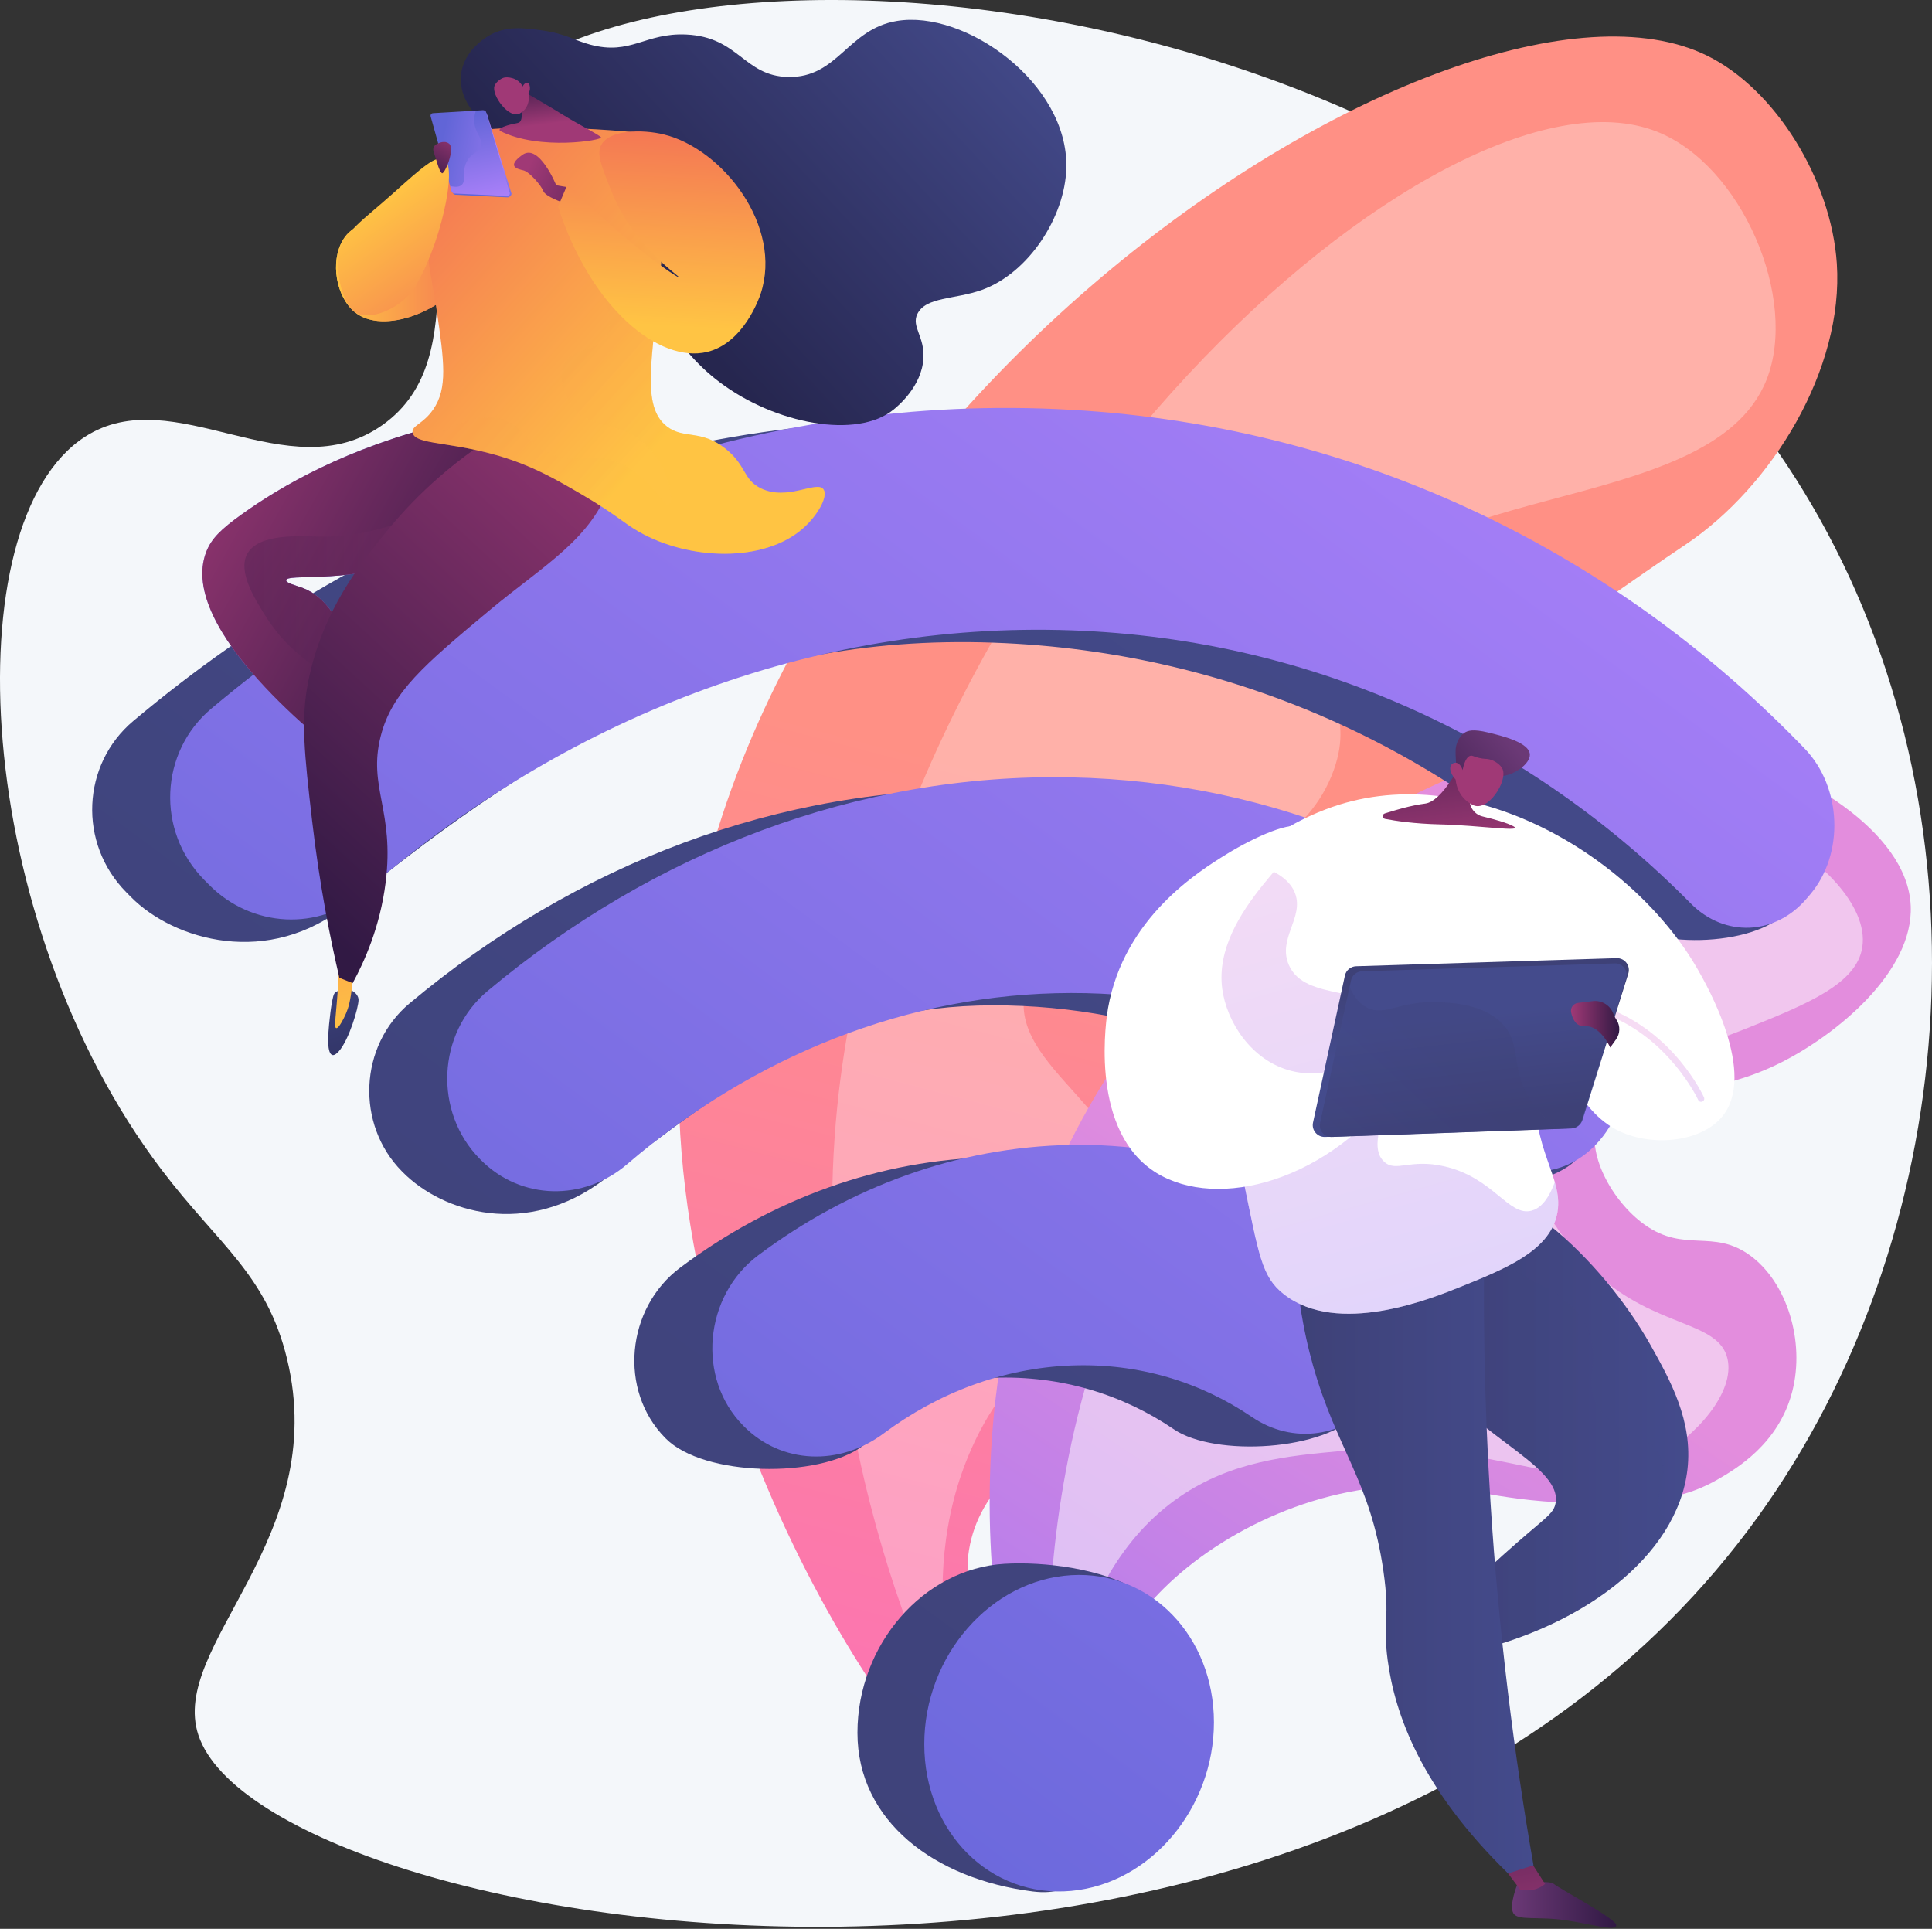
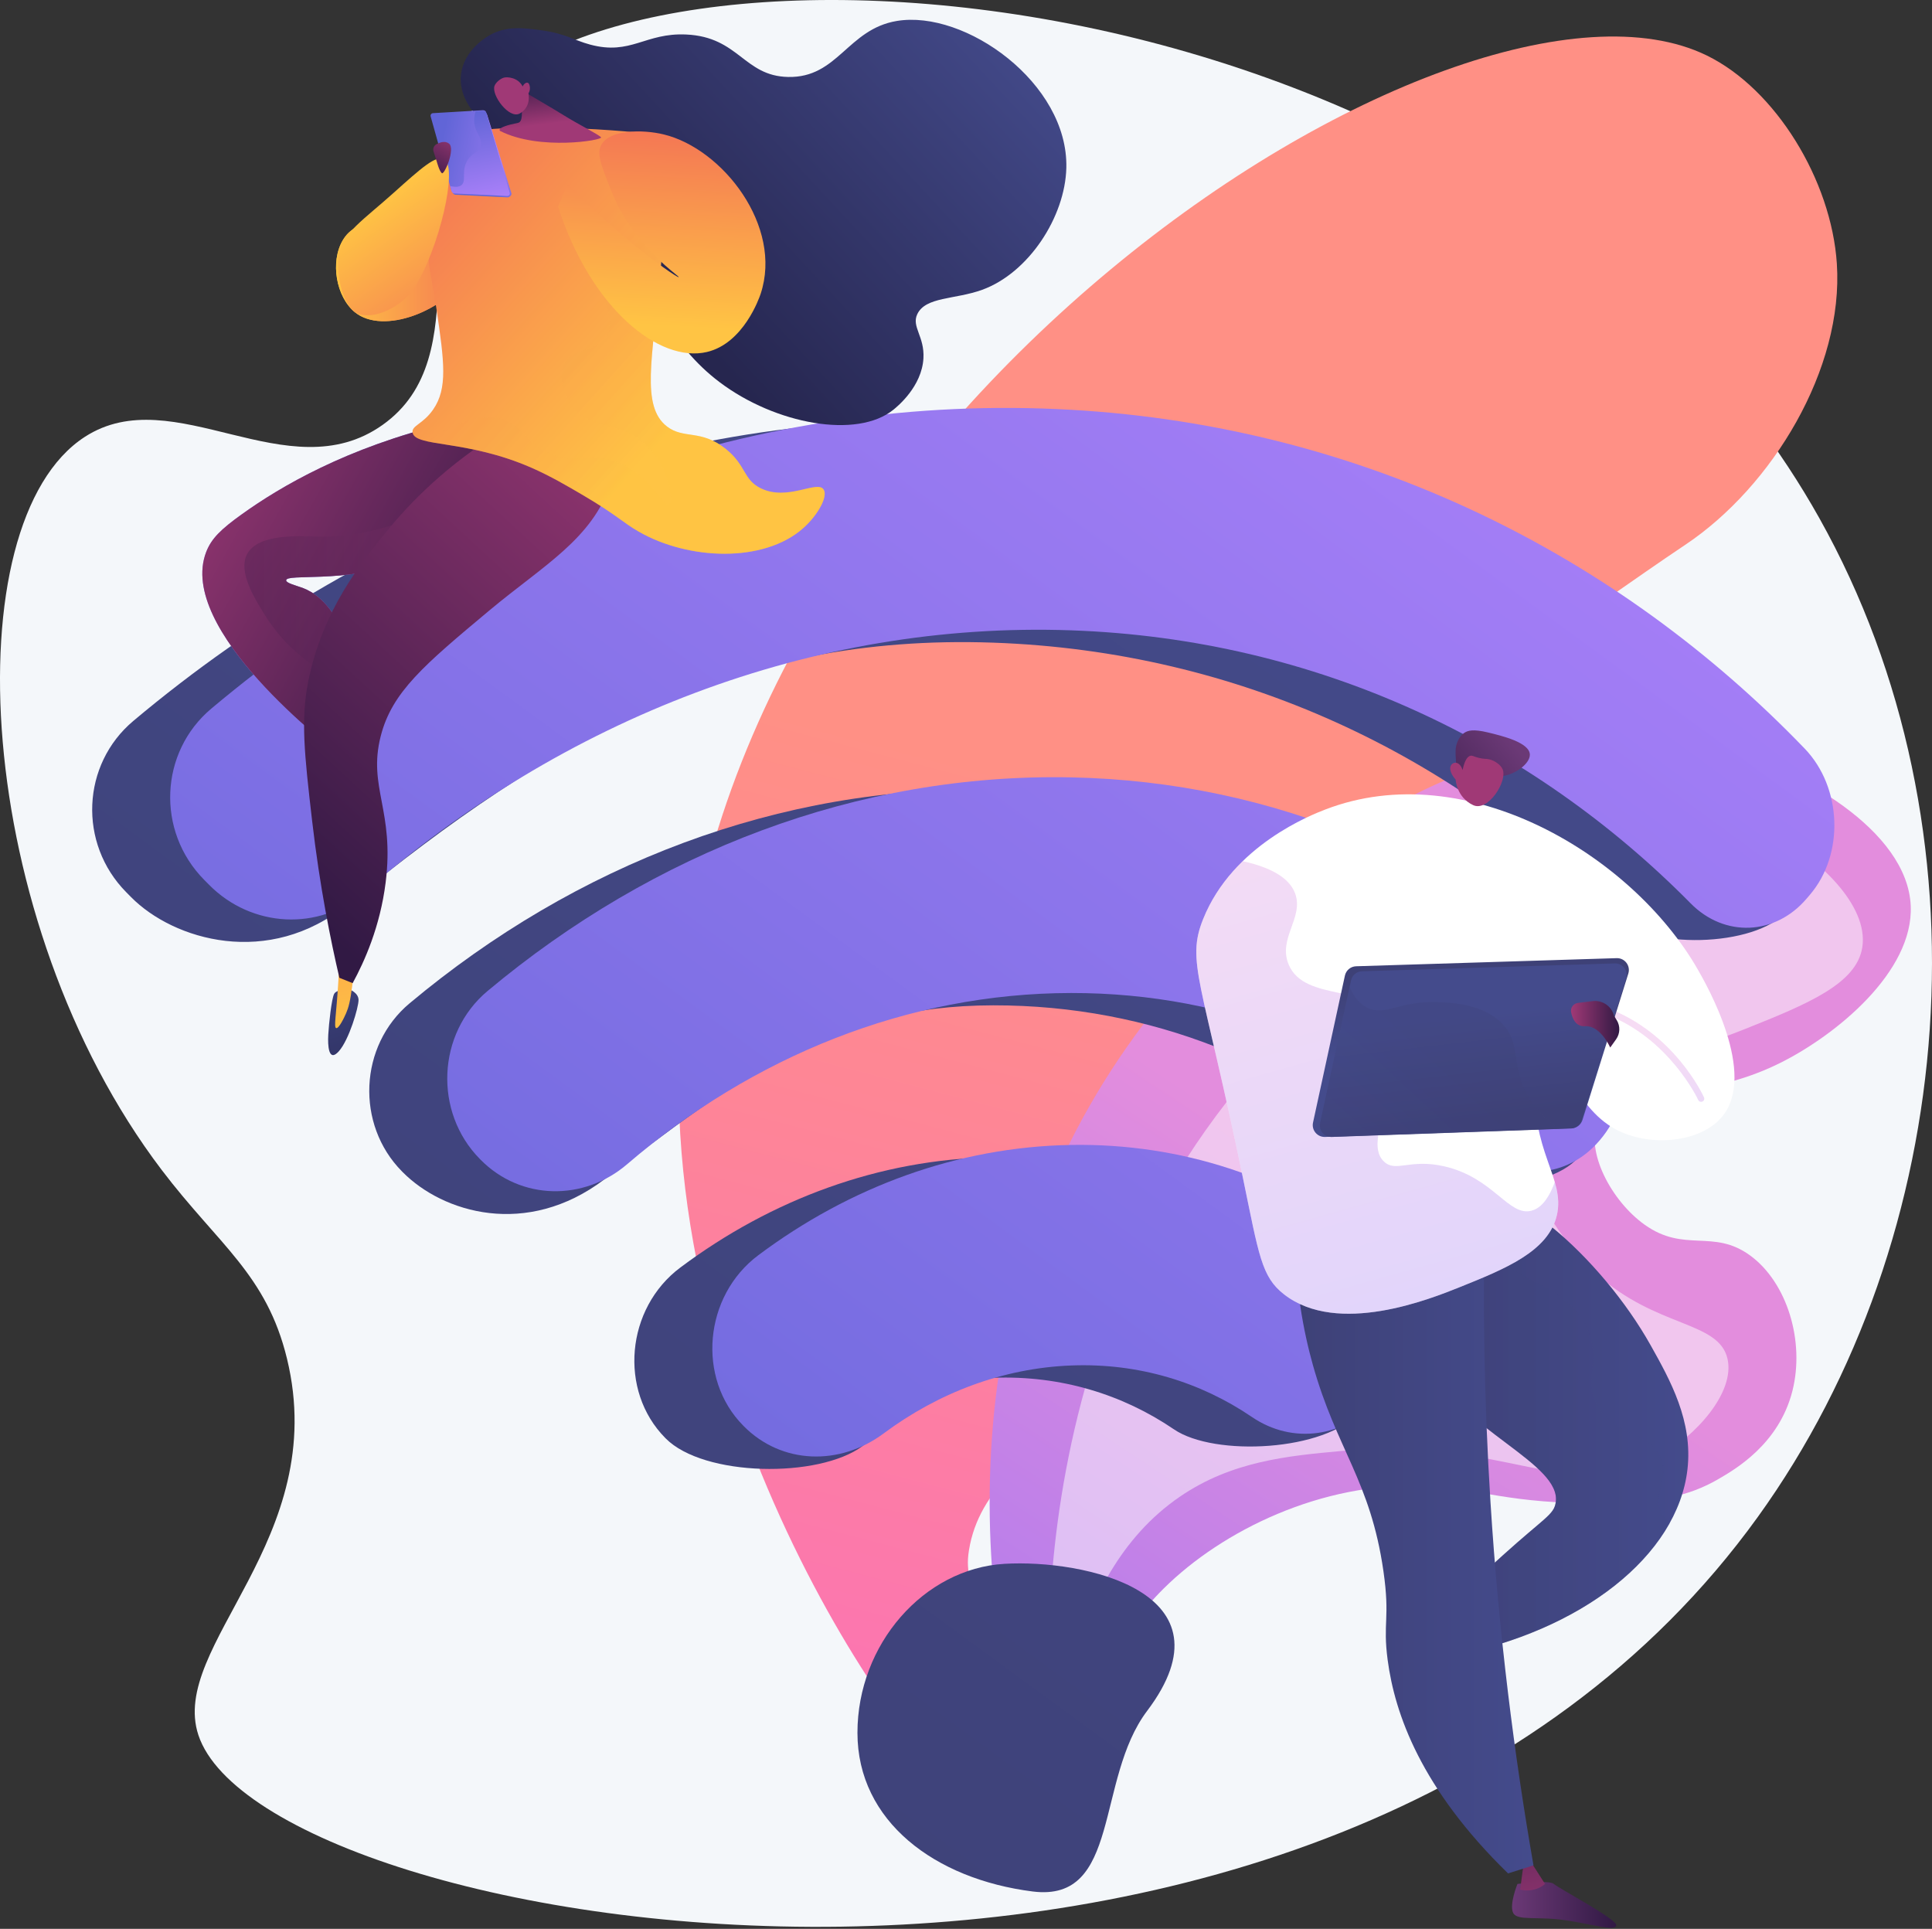
<svg xmlns="http://www.w3.org/2000/svg" width="1200" height="1198" viewBox="0 0 1200 1198" fill="none">
  <rect x="0" y="0" width="1200" height="1198" fill="#333333" stroke="none" />
  <path d="M292.615 69.546C251.644 126.902 297.985 221.077 237.637 263.903C178.892 305.591 108.003 235.5 52.677 271.335C-29.397 324.493 -17.113 571.818 100.436 726.641C135.787 773.202 165.542 791.486 178.254 843.858C205.552 956.312 104.766 1021.98 123.229 1077.65C164.799 1203 823.226 1314.74 1091.81 942.163C1217.25 768.155 1238.4 515.202 1130 321.774C934.112 -27.747 384.545 -59.151 292.615 69.546Z" fill="#F4F7FA" />
  <path d="M603.465 1114.59C584.311 1121.16 409.954 895.103 422.121 646.886C441.043 260.898 904.29 -41.599 1060.12 34.461C1102.81 55.302 1137.47 111.902 1140.9 163.714C1145.24 229.13 1100.82 302.177 1046.91 338.26C1013.47 360.644 981.046 384.574 947.021 406.064C930.962 416.207 912.157 427.713 913.239 441.314C914.306 454.737 933.739 457.613 951.427 473.628C977.894 497.591 991.629 542.984 980.881 572.731C964.974 616.757 894.278 629.704 842.47 639.191C777.906 651.014 745.746 641.047 710.809 670.021C692.082 685.551 674.622 710.559 681.383 723.715C691.232 742.879 745.479 723.277 761.327 747.976C764.868 753.495 767.732 763.157 761.191 783.305C732.733 870.968 614.222 886.148 601.856 962.733C599.286 978.651 604.667 976.374 606.047 1045.76C606.942 1090.75 607.389 1113.24 603.465 1114.59Z" fill="url(#paint0_linear_381_404)" />
-   <path opacity="0.3" d="M597.119 1077.46C590.359 1078.81 498.872 897.572 520.012 687.518C555.517 334.711 895.775 29.522 1028.92 81.674C1081.86 102.408 1117.23 185.573 1097.22 235.888C1061.86 324.784 860.196 294.614 828.441 392.306C816.653 428.575 842.094 439.97 828.441 478.226C797.522 564.862 651.107 551.059 636.775 614.816C625.658 664.271 709.613 690.994 705.07 758.016C701.198 815.148 638.422 821.817 603.729 899.012C564.129 987.124 601.83 1076.52 597.119 1077.46Z" fill="white" />
  <path d="M657.064 1117.83C634.796 1116.48 572.193 905.108 660.474 718.071C739.22 551.234 926.886 427.344 1068.56 464.666C1116.8 477.374 1184.74 515.368 1186.79 562.621C1188.56 603.568 1140.48 642.867 1105.66 660.2C1048.93 688.439 1003.39 670.317 992.539 696.05C984.431 715.271 1001.09 746.132 1021.58 760.698C1046.39 778.327 1064.07 763.016 1087 779.726C1110 796.495 1121.14 833.006 1113.28 863.968C1104.93 896.899 1077.88 912.535 1066.99 918.827C1049.13 929.148 1030.4 933.076 995.853 933.573C937.502 934.412 918.371 924.251 884.284 922.912C821.095 920.43 759.44 950.342 722.86 986.536C664.142 1044.63 670.326 1118.63 657.064 1117.83Z" fill="url(#paint1_linear_381_404)" />
  <path opacity="0.5" d="M656.603 1088.48C652.219 1087.72 622.384 846.412 775.568 667.69C862.935 565.758 1016.93 476.273 1103.83 520.084C1127.95 532.249 1160.86 561.722 1156.7 588.38C1153.16 611.093 1122.61 623.623 1084 639.05C1000.69 672.332 963.232 659.292 949.611 685.314C934.688 713.823 961.617 763.924 991.469 791.062C1028.78 824.977 1067.54 820.199 1072.98 843.936C1077.71 864.559 1053.87 891.846 1028.92 905.622C975.124 935.323 935.014 891.803 832.848 901.216C799.892 904.252 765.122 907.455 732.784 929.604C658.339 980.593 659.569 1088.99 656.603 1088.48Z" fill="white" />
  <path d="M712.482 1062.65C680.311 1105.25 696.268 1181.73 641.404 1174.78C580.651 1167.09 532.576 1131.16 532.576 1076.21C532.576 1021.26 573.764 974.263 623.835 971.28C673.108 968.346 768.3 988.75 712.482 1062.65Z" fill="url(#paint2_linear_381_404)" />
  <path d="M616.907 262.17C423.13 251.086 235.029 319.936 82.826 447.748C50.718 474.711 48.404 523.772 78.403 554.144L81.4 557.177C107.84 583.947 166.891 601.447 215.778 561.66C343.178 457.976 455.994 393.497 616.907 399.146C769.878 404.516 903.211 469.062 1001.67 568.736C1022.77 590.096 1090.43 588.548 1109.79 565.926L1075.7 563.41C1097.29 538.182 1095.64 496.65 1072.48 472.588C956.894 352.495 799.281 272.602 616.907 262.17Z" fill="url(#paint3_linear_381_404)" />
  <path d="M616.908 490.465C484.321 487.764 357.559 536.869 254.417 623.132C222.906 649.484 220.894 698.405 249.612 727.479L250.101 727.974C275.06 753.244 327.103 769.009 375.319 732.553C457.174 670.663 515.28 624.523 616.908 624.398C715.309 624.277 802.938 661.044 870.156 721.391C892.7 741.629 960.347 742.198 980.447 718.718L979.957 711.064C1002.72 684.471 966.47 645.792 941.441 622.463C856.229 543.038 744.054 493.056 616.908 490.465Z" fill="url(#paint4_linear_381_404)" />
  <path d="M413.488 893.392C436.982 917.178 508.52 918.386 535.803 898.093C569.747 872.847 574.41 857.376 616.907 855.738C658.83 854.121 697.348 866.077 729.213 887.777C754.341 904.889 823.404 901.383 844.242 877.043L808.068 876.039C833.415 846.428 829.441 799.131 799.769 777.18C748.783 739.461 686.016 717.623 616.907 718.761C546.221 719.924 479.17 744.914 422.579 787.239C388.725 812.558 384.138 863.678 413.181 893.082L413.488 893.392Z" fill="url(#paint5_linear_381_404)" />
-   <path d="M753.996 1069.7C753.996 1123.08 714.621 1169.94 665.348 1174.43C615.277 1179 574.09 1138.21 574.09 1083.26C574.09 1028.31 615.277 981.308 665.348 978.325C714.621 975.39 753.996 1016.32 753.996 1069.7Z" fill="url(#paint6_linear_381_404)" />
  <path d="M665.348 254.517C471.571 243.432 283.47 312.283 131.268 440.095C99.159 467.058 96.845 516.118 126.844 546.49L129.841 549.523C156.282 576.293 198.334 578.427 226.053 554.277C349.904 446.378 504.435 385.844 665.348 391.493C818.319 396.863 951.652 461.409 1050.11 561.082C1071.21 582.442 1102.6 580.921 1121.96 558.3L1124.14 555.757C1145.73 530.529 1144.08 488.997 1120.92 464.936C1005.33 344.842 847.722 264.949 665.348 254.517Z" fill="url(#paint7_linear_381_404)" />
  <path d="M665.347 482.812C532.761 480.111 405.998 529.216 302.856 615.479C271.346 641.831 269.334 690.751 298.051 719.825L298.541 720.321C323.499 745.591 362.615 746.174 389.563 723.05C467.437 656.219 563.719 616.87 665.347 616.745C763.748 616.623 851.377 653.39 918.595 713.738C941.139 733.976 973.235 732.031 993.335 708.55L993.727 708.093C1016.49 681.5 1014.91 638.139 989.881 614.81C904.669 535.385 792.494 485.402 665.347 482.812Z" fill="url(#paint8_linear_381_404)" />
  <path d="M461.928 885.739C485.423 909.525 521.537 910.605 548.819 890.313C582.764 865.067 622.85 849.723 665.348 848.084C707.27 846.468 745.788 858.423 777.654 880.122C802.781 897.235 835.401 893.04 856.238 868.7L856.508 868.385C881.855 838.774 877.882 791.477 848.21 769.526C797.224 731.807 734.456 709.969 665.347 711.106C594.661 712.269 527.61 737.26 471.02 779.585C437.165 804.904 432.579 856.024 461.621 885.428L461.928 885.739Z" fill="url(#paint9_linear_381_404)" />
  <path d="M283.097 87.893C275.489 87.32 275.821 107.729 254.352 125.092C235.16 140.614 221 135.54 212.927 149.186C204.972 162.634 208.731 184.47 220.536 193.993C237.802 207.922 276.095 193.988 292.397 168.63C313.244 136.201 294.517 88.754 283.097 87.893Z" fill="url(#paint10_linear_381_404)" />
  <path d="M283.097 87.893C275.489 87.32 275.821 107.729 254.352 125.092C235.16 140.614 221 135.54 212.927 149.186C204.972 162.634 208.731 184.47 220.536 193.993C237.802 207.922 276.095 193.988 292.397 168.63C313.244 136.201 294.517 88.754 283.097 87.893Z" fill="url(#paint11_linear_381_404)" />
  <path d="M277.129 263.003C215.01 278.084 174.093 302.293 150.197 319.417C137.246 328.698 131.264 334.486 128.035 342.923C109.634 391.003 204.173 463.7 214.248 471.313C218.649 461.051 223.049 450.79 227.449 440.529C217.68 386.91 201.416 370.088 187.807 365.085C184 363.686 177.609 362.186 177.733 360.384C178.026 356.124 213.934 362.195 248.25 349.639C282.468 337.118 316.847 305.439 310.708 284.494C309.588 280.671 304.894 269.619 277.129 263.003Z" fill="url(#paint12_linear_381_404)" />
  <path d="M277.129 263.003C215.01 278.084 174.093 302.293 150.197 319.417C137.246 328.698 131.264 334.486 128.035 342.923C109.634 391.003 204.173 463.7 214.248 471.313C218.649 461.051 223.049 450.79 227.449 440.529C217.68 386.91 201.416 370.088 187.807 365.085C184 363.686 177.609 362.186 177.733 360.384C178.026 356.124 213.934 362.195 248.25 349.639C282.468 337.118 316.847 305.439 310.708 284.494C309.588 280.671 304.894 269.619 277.129 263.003Z" fill="url(#paint13_linear_381_404)" />
  <path d="M216.895 614.434C216.895 614.434 222.677 616.494 222.698 621.067C222.72 625.639 216.842 645.784 210.455 652.941C204.069 660.098 203.498 649.42 203.893 642.541C204.288 635.663 205.962 620.265 207.541 617.287C209.12 614.311 216.895 614.434 216.895 614.434Z" fill="url(#paint14_linear_381_404)" />
  <path opacity="0.3" d="M198.328 333.297C187.041 333.076 160.597 330.969 153.555 344.042C147.681 354.949 157.972 371.483 164.301 381.652C181.507 409.298 198.207 412.126 209.97 429.111C214.522 435.686 218.647 444.869 219.961 457.99C222.457 452.17 224.953 446.35 227.449 440.529C217.68 386.91 201.416 370.088 187.806 365.086C183.999 363.686 177.608 362.186 177.732 360.384C178.026 356.124 213.934 362.195 248.25 349.639C279.442 338.225 310.663 310.914 311.309 290.304C261.917 325.731 224.741 333.815 198.328 333.297Z" fill="url(#paint15_linear_381_404)" />
  <path d="M220.235 595.002C219.894 602.05 219.297 607.942 218.757 612.317C217.564 621.996 216.467 625.827 214.964 629.316C213.654 632.355 210.378 638.987 208.814 638.527C207.225 638.061 208.86 630.714 210.098 610.282C210.278 607.316 210.824 597.875 210.824 597.875L220.235 595.002Z" fill="url(#paint16_linear_381_404)" />
  <path d="M312.947 267.033C277.157 288.612 253.923 313.147 240.415 329.715C224.469 349.274 200.213 379.026 191.431 423.388C186.75 447.035 189.054 468.247 193.851 509.703C198.617 550.878 205.447 584.4 210.791 607.294C213.543 608.399 216.295 609.504 219.047 610.608C226.419 597.064 236.062 575.624 239.519 548.207C245.175 503.35 228.394 489.097 236.449 457.286C243.426 429.728 263.643 412.831 304.075 379.037C337.296 351.271 367.928 334.798 379.297 300.165C381.229 294.284 382.87 287.07 379.722 280.464C372.939 266.229 346.985 261.262 312.947 267.033Z" fill="url(#paint17_linear_381_404)" />
  <path d="M343.502 92.634C334.211 90.636 318.934 91.033 304.369 79.563C299.984 76.111 284.451 63.878 286.337 46.377C287.997 30.969 302.6 22.688 304.392 21.701C314.731 16.011 325.037 17.276 336.468 18.839C351.29 20.865 356.212 24.915 366.512 27.691C391.993 34.559 400.609 20.224 426.263 21.433C459.052 22.979 461.888 47.194 489.475 47.799C520.444 48.477 526.379 18.167 556.956 13.032C599.398 5.904 663.613 51.593 662.32 104.264C661.573 134.684 638.921 169.548 609.988 180.014C593.124 186.114 574.926 184.177 569.731 195.143C566.034 202.948 574.345 208.961 573.56 222.56C572.55 240.091 557.456 252.394 555.018 254.38C532.393 272.822 481.665 263.506 447.025 237.411C384.559 190.353 394.012 103.502 343.502 92.634Z" fill="url(#paint18_linear_381_404)" />
  <path d="M413.271 84.206C392.23 81.614 367.964 79.641 340.998 79.274C284.016 78.5 275.859 85.725 273.772 91.074C269.881 101.045 276.546 106.042 272.761 123.427C270.498 133.822 272.637 138.559 268.262 149.728C263.998 160.613 267.342 166.465 271.113 191.989C275.934 224.626 278.158 241.213 269.025 254.37C262.679 263.512 255.58 264.286 256.256 268.628C257.697 277.88 289.686 272.778 330.185 290.539C341.91 295.68 352.701 302.016 361.75 307.329C382.941 319.769 386.861 324.527 396.674 330.163C427.707 347.988 474.323 349.707 498.756 328.148C507.865 320.111 514.504 308.296 511.517 303.971C507.449 298.082 489.258 311.457 472.565 303.299C461.506 297.894 463.607 289.15 450.821 278.847C435.435 266.448 424.737 272.945 414.264 264.877C397.927 252.293 405.359 222.16 409.945 171.64C411.843 150.725 413.747 120.861 413.271 84.206Z" fill="url(#paint19_linear_381_404)" />
-   <path d="M351.79 116.153L345.47 115.076C345.47 115.076 334.835 88.741 324.476 96.174C314.117 103.609 321.722 104.988 325.197 105.852C328.673 106.715 336.009 114.919 337.396 118.575C338.784 122.23 349.781 125.821 349.781 125.821L351.79 116.153Z" fill="url(#paint20_linear_381_404)" />
  <path d="M351.605 72.469C359.376 77.29 371.939 83.591 373.323 85.302C374.706 87.01 335.264 93.764 310.722 81.379C310.722 81.379 306.917 79.266 321.713 76.307C324.865 75.677 324.249 69.543 323.826 63.203L326.785 57.708C326.785 57.708 343.834 67.645 351.605 72.469Z" fill="url(#paint21_linear_381_404)" />
  <path d="M328.239 57.97C328.239 57.97 330.213 66.345 322.838 70.484C316.234 74.19 305.062 58.997 307.148 53.35C307.844 51.467 310.331 49.046 312.93 48.232C314.758 47.659 321.675 47.88 324.637 53.703C325.413 52.001 326.802 51.108 327.736 51.388C328.921 51.742 329.095 53.898 329.135 54.387C329.271 56.08 328.588 57.394 328.239 57.97Z" fill="url(#paint22_linear_381_404)" />
  <path d="M282.941 120.949L315.24 122.579C316.477 122.641 317.955 121.109 317.651 120.067L302.563 71.242C302.325 70.431 301.499 69.889 300.58 69.94L269.604 70.619C268.595 70.678 268.042 72.666 268.316 73.648L281.151 119.558C281.362 120.315 282.125 120.908 282.941 120.949Z" fill="url(#paint23_linear_381_404)" />
  <path d="M282.156 119.772L314.633 121.296C315.878 121.355 316.736 120.464 316.432 119.42L301.924 69.751C301.686 68.937 300.855 68.396 299.93 68.451L268.911 70.285C267.897 70.345 267.214 71.322 267.489 72.307L280.358 118.381C280.57 119.14 281.336 119.734 282.156 119.772Z" fill="url(#paint24_linear_381_404)" />
  <path d="M298.69 90.567C297.728 95.084 293.665 94.111 290.351 99.579C286.143 106.519 290.176 112.648 286.319 115.19C285.142 115.966 283.153 116.432 279.574 115.496L280.495 118.792C280.707 119.551 281.473 120.144 282.294 120.183L314.771 121.707C316.015 121.765 316.874 120.874 316.569 119.83L302.062 70.162C301.823 69.347 300.992 68.806 300.067 68.861L295.408 69.136C294.861 70.843 294.469 72.813 294.512 74.995C294.658 82.484 299.816 85.276 298.69 90.567Z" fill="url(#paint25_linear_381_404)" />
  <path opacity="0.3" d="M314.339 261.291C326.073 266.155 327.657 276.665 343.881 282.627C359.358 288.315 364.551 281.188 379.988 285.91C403.174 293.002 412.039 315.374 415.548 313.264C418.764 311.331 415.68 289.929 400.777 276.063C383.662 260.138 365.228 267.43 354.276 250.897C350.014 244.464 346.729 234.187 350.446 226.278C355.484 215.56 368.64 219.277 375.612 210.413C388.138 194.487 358.825 165.762 366.859 141.481C370.065 131.79 380.273 119.645 413.195 111.515C412.749 135.854 411.346 156.193 409.944 171.639C405.359 222.159 397.926 252.292 414.263 264.877C424.737 272.945 435.434 266.448 450.821 278.848C463.606 289.15 461.505 297.894 472.564 303.299C489.257 311.458 507.448 298.083 511.516 303.97C514.503 308.296 507.865 320.11 498.756 328.148C474.323 349.707 427.707 347.989 396.673 330.163C386.86 324.527 382.94 319.769 361.75 307.329C352.7 302.016 341.909 295.68 330.185 290.539C301.763 278.075 277.55 276.868 265.128 274.061C289.791 257.615 304.814 257.344 314.339 261.291Z" fill="url(#paint26_linear_381_404)" />
  <path d="M275.911 98.883C284.542 103.578 273.11 154.337 256.889 179.621C252.117 187.059 236.302 198.558 223.495 195.261C213.645 192.726 208.315 171.359 210.391 157.64C212.278 145.172 226.329 136.054 244.208 120.019C261.774 104.265 270.846 96.129 275.911 98.883Z" fill="url(#paint27_linear_381_404)" />
  <path d="M271.261 100.258L269.285 94.11C268.727 92.374 269.461 90.475 271.061 89.599C273.278 88.385 276.455 87.304 278.87 89.162C282.991 92.332 276.017 108.817 274.432 107.549C272.846 106.281 271.261 100.258 271.261 100.258Z" fill="url(#paint28_linear_381_404)" />
  <path d="M373.423 90.055C378.574 80.466 398.976 80.268 412.266 83.491C448.883 92.369 486.391 140.528 472.445 182.512C471.593 185.078 461.8 213.272 439.073 218.619C409.642 225.544 367.265 192.099 346.616 128.351C348.622 123.609 350.628 118.868 352.634 114.127C360.412 122.226 372.222 133.924 387.647 146.951C406.496 162.87 421.136 172.66 421.566 172.117C421.993 171.58 407.358 162.279 393.665 143.669C384.827 131.659 381.006 122.055 378.347 115.221C373.183 101.948 370.6 95.311 373.423 90.055Z" fill="url(#paint29_linear_381_404)" />
  <path d="M900.475 740.378C932.476 724.75 994.892 781.356 1025.27 835.576C1037.37 857.182 1051.58 882.55 1048.1 912.707C1041.91 966.172 982.606 1013.07 900.972 1028.73C898.674 1020.52 896.375 1012.31 894.077 1004.1C903.003 994.808 916.351 981.386 933.41 966.009C959.614 942.388 964.999 940.814 966.256 933.356C970.372 908.93 907.556 888.481 885.213 845.532C866.003 808.606 875.892 752.384 900.475 740.378Z" fill="url(#paint30_linear_381_404)" />
  <path d="M942.516 1170.1C942.516 1170.1 937.262 1183.06 939.875 1188.13C942.488 1193.21 955.094 1190 972.87 1192.72C990.645 1195.43 1002.91 1199.59 1003.89 1195.91C1004.88 1192.22 968.045 1172.78 965.101 1170.1C962.156 1167.41 942.516 1170.1 942.516 1170.1Z" fill="url(#paint31_linear_381_404)" />
-   <path d="M947.224 1150.72L959.654 1170.1C959.654 1170.1 953.926 1175.75 944.192 1173.65L930.519 1155.29L947.224 1150.72Z" fill="url(#paint32_linear_381_404)" />
+   <path d="M947.224 1150.72L959.654 1170.1C959.654 1170.1 953.926 1175.75 944.192 1173.65L947.224 1150.72Z" fill="url(#paint32_linear_381_404)" />
  <path opacity="0.3" d="M885.213 845.532C866.003 808.606 875.892 752.384 900.475 740.378C906.922 737.23 914.615 737.055 923.019 739.159C918.594 751.939 919.471 761.179 921.655 767.724C931.394 796.914 973.504 793.594 986.66 826.819C994.976 847.822 981.751 858.245 993.554 875.08C1005.79 892.527 1025.79 889.602 1031.97 906.597C1036.57 919.261 1027.49 926.461 1030.98 937.13C1031.95 940.103 1033.87 943.087 1037.09 945.922C1015.46 984.831 965.114 1016.43 900.971 1028.73C898.673 1020.52 896.375 1012.31 894.077 1004.1C903.003 994.808 916.35 981.386 933.409 966.009C959.614 942.388 964.998 940.814 966.255 933.357C970.372 908.93 907.556 888.481 885.213 845.532Z" fill="url(#paint33_linear_381_404)" />
  <path d="M922.311 751.965C920.926 807.928 921.703 868.437 925.756 932.853C930.931 1015.1 940.625 1090.65 952.476 1158.54C947.211 1160.22 941.948 1161.89 936.684 1163.56C882.54 1110.81 866.338 1064.41 861.903 1031.03C858.768 1007.43 863.512 1005.4 859.281 975.869C851.222 919.629 830.199 900.368 815.437 847.718C809.896 827.957 803.728 798.103 804.121 759.188C843.518 756.781 882.915 754.373 922.311 751.965Z" fill="url(#paint34_linear_381_404)" />
  <path d="M961.096 651.725C960.113 651.951 955.845 653.37 954.157 671.202C950.088 714.196 972.474 731.603 966.961 754.92C961.67 777.3 934.687 788.158 906.913 799.335C888.352 806.804 830.946 829.904 797.56 803.929C783.51 792.996 781.972 779.797 771.948 731.282C746.48 608.015 736.614 597.425 747.326 570.74C765.72 524.915 814.97 505.938 823.164 502.781C910.538 469.114 1013.72 530.991 1054.49 602.078C1059.86 611.438 1091.92 667.339 1069.39 693.855C1055.76 709.896 1024.45 712.485 1003.78 701.547C976.164 686.932 970.297 649.616 961.096 651.725Z" fill="white" />
  <path opacity="0.3" d="M1056.59 684.333C1056.86 684.333 1057.14 684.275 1057.41 684.154C1058.39 683.704 1058.83 682.536 1058.38 681.546C1057.63 679.907 1039.6 641.199 997.918 625.925C996.895 625.546 995.766 626.073 995.393 627.096C995.018 628.117 995.543 629.249 996.564 629.622C1036.65 644.315 1054.62 682.794 1054.8 683.18C1055.13 683.906 1055.84 684.333 1056.59 684.333Z" fill="url(#paint35_linear_381_404)" />
  <path opacity="0.3" d="M804.45 554.982C809.964 569.994 793.418 583.003 800.51 599.303C810.675 622.663 851.072 610.673 865.515 633.775C882.632 661.155 843.434 706.062 859.605 721.433C866.974 728.437 875.489 719.466 897.032 724.388C927.714 731.396 936.933 755.641 951.202 751.965C955.691 750.809 961.131 746.735 965.708 734.191C967.704 741.151 968.654 747.757 966.961 754.919C961.67 777.3 934.687 788.158 906.912 799.335C888.351 806.804 830.945 829.904 797.559 803.928C783.509 792.996 781.971 779.797 771.948 731.281C746.479 608.014 736.613 597.424 747.325 570.74C753.165 556.189 762.119 544.355 771.879 534.865C792.922 539.514 801.563 547.122 804.45 554.982Z" fill="url(#paint36_linear_381_404)" />
-   <path d="M857.267 649.162C854.91 651.305 831.007 672.36 802.253 665.171C777.211 658.909 761.837 634.563 759.143 614.077C752.738 565.355 816.214 524.46 808.389 514.6C803.73 508.728 778.738 520.101 762.098 530.358C744.825 541.006 698.149 569.778 688.201 626.242C687.355 631.041 676.38 698.357 714.809 726.16C750.341 751.866 819.94 737.883 867.076 677.078C863.806 667.773 860.537 658.468 857.267 649.162Z" fill="white" />
  <path d="M1011.38 604.659L982.921 695.572C981.987 698.553 979.275 700.62 976.154 700.73L822.999 706.14C818.199 706.31 814.524 701.914 815.543 697.221L835.347 605.936C836.063 602.633 838.936 600.242 842.313 600.137L1004.12 595.099C1009.19 594.942 1012.89 599.825 1011.38 604.659Z" fill="url(#paint37_linear_381_404)" />
  <path d="M1010.02 607.648L982.393 695.883C981.488 698.776 978.856 700.783 975.826 700.89L827.182 706.141C822.524 706.306 818.957 702.039 819.946 697.484L839.166 608.888C839.861 605.683 842.649 603.363 845.928 603.26L1002.97 598.371C1007.89 598.217 1011.48 602.956 1010.02 607.648Z" fill="url(#paint38_linear_381_404)" />
  <path opacity="0.3" d="M819.946 697.484L838.292 612.918C841.406 620.28 845.421 623.998 849.263 625.896C860.325 631.36 868.937 621.514 893.092 622.449C902.328 622.807 921.214 623.537 932.981 635.746C944.04 647.22 939.338 659.007 946.277 675.143C949.78 683.288 956.28 692.521 968.807 701.139L827.182 706.141C822.524 706.305 818.957 702.038 819.946 697.484Z" fill="url(#paint39_linear_381_404)" />
-   <path d="M913.229 494.021C911.601 499.735 915.038 505.674 920.814 507.068C927.811 508.756 936.334 511.091 940.014 513.196C946.77 517.062 919.436 512.596 894.294 512.007C878.598 511.638 866.869 509.877 860.271 508.605C858.5 508.263 858.363 505.791 860.077 505.233C866.36 503.189 876.575 500.18 885.207 499.095C895.894 497.751 907.355 474.167 907.355 474.167L916.514 482.487L913.229 494.021Z" fill="url(#paint40_linear_381_404)" />
  <path d="M1004.2 633.633L1002.46 630.791C1000.93 624.889 995.257 621.036 989.203 621.783L980.071 622.909C977.213 623.262 975.28 625.98 975.867 628.799C976.717 632.875 978.904 637.752 984.515 637.373C994.046 636.73 1000.14 650.62 1000.14 650.62L1003.8 645.468C1006.29 641.96 1006.45 637.304 1004.2 633.633Z" fill="url(#paint41_linear_381_404)" />
  <path d="M933.641 481.935C941.541 480.765 950.389 474.124 950.217 468.638C949.981 461.097 932.742 456.967 924.038 454.882C915.307 452.79 911.604 453.547 909.105 455.449C906.551 457.393 904.874 460.873 904.325 463.874C904.026 465.509 904.01 467.759 904.29 472.243C904.539 476.222 904.466 476.047 904.569 477.223C904.817 480.047 905.587 485.012 908.339 491.896C909.486 490.639 911.004 489.138 912.92 487.658C913.658 487.088 916.575 484.884 919.893 483.548C925.587 481.255 928.846 482.645 933.641 481.935Z" fill="url(#paint42_linear_381_404)" />
  <path d="M904.137 484.224C904.137 484.224 904.648 495.228 915.017 500.058C924.301 504.384 936.622 485 933.232 477.598C932.102 475.129 928.6 472.443 925.012 471.612C922.893 471.12 921.853 471.543 918.405 470.674C915.226 469.871 914.608 469.131 913.381 469.379C911.845 469.687 909.887 471.435 908.424 478.273C907.662 475.605 905.973 473.816 904.143 473.706C903.85 473.689 903.006 473.77 902.312 474.215C899.801 475.826 900.292 479.906 904.137 484.224Z" fill="url(#paint43_linear_381_404)" />
  <defs>
    <linearGradient id="paint0_linear_381_404" x1="751.817" y1="511.317" x2="571.138" y2="1198.78" gradientUnits="userSpaceOnUse">
      <stop stop-color="#FF9085" />
      <stop offset="1" stop-color="#FB6FBB" />
    </linearGradient>
    <linearGradient id="paint1_linear_381_404" x1="896.375" y1="776.284" x2="553.75" y2="1294.64" gradientUnits="userSpaceOnUse">
      <stop offset="0.004" stop-color="#E38DDD" />
      <stop offset="1" stop-color="#9571F6" />
    </linearGradient>
    <linearGradient id="paint2_linear_381_404" x1="1227.53" y1="248.857" x2="443.839" y2="1319.39" gradientUnits="userSpaceOnUse">
      <stop stop-color="#444B8C" />
      <stop offset="0.996" stop-color="#3E4177" />
    </linearGradient>
    <linearGradient id="paint3_linear_381_404" x1="848.889" y1="160.057" x2="172.792" y2="1083.61" gradientUnits="userSpaceOnUse">
      <stop stop-color="#444B8C" />
      <stop offset="0.996" stop-color="#3E4177" />
    </linearGradient>
    <linearGradient id="paint4_linear_381_404" x1="949.198" y1="216.016" x2="256.1" y2="1162.8" gradientUnits="userSpaceOnUse">
      <stop stop-color="#444B8C" />
      <stop offset="0.996" stop-color="#3E4177" />
    </linearGradient>
    <linearGradient id="paint5_linear_381_404" x1="1046.59" y1="265.141" x2="336.663" y2="1234.91" gradientUnits="userSpaceOnUse">
      <stop stop-color="#444B8C" />
      <stop offset="0.996" stop-color="#3E4177" />
    </linearGradient>
    <linearGradient id="paint6_linear_381_404" x1="1221.77" y1="314.57" x2="488.087" y2="1316.79" gradientUnits="userSpaceOnUse">
      <stop stop-color="#AA80F9" />
      <stop offset="0.996" stop-color="#6165D7" />
    </linearGradient>
    <linearGradient id="paint7_linear_381_404" x1="885.695" y1="143.895" x2="209.644" y2="1067.39" gradientUnits="userSpaceOnUse">
      <stop stop-color="#AA80F9" />
      <stop offset="0.996" stop-color="#6165D7" />
    </linearGradient>
    <linearGradient id="paint8_linear_381_404" x1="985.509" y1="199.583" x2="292.581" y2="1146.13" gradientUnits="userSpaceOnUse">
      <stop stop-color="#AA80F9" />
      <stop offset="0.996" stop-color="#6165D7" />
    </linearGradient>
    <linearGradient id="paint9_linear_381_404" x1="1083.48" y1="248.228" x2="372.728" y2="1219.12" gradientUnits="userSpaceOnUse">
      <stop stop-color="#AA80F9" />
      <stop offset="0.996" stop-color="#6165D7" />
    </linearGradient>
    <linearGradient id="paint10_linear_381_404" x1="208.718" y1="143.693" x2="301.792" y2="143.693" gradientUnits="userSpaceOnUse">
      <stop stop-color="#FFC444" />
      <stop offset="0.996" stop-color="#F36F56" />
    </linearGradient>
    <linearGradient id="paint11_linear_381_404" x1="208.718" y1="143.693" x2="301.792" y2="143.693" gradientUnits="userSpaceOnUse">
      <stop stop-color="#FFC444" />
      <stop offset="0.996" stop-color="#F36F56" />
    </linearGradient>
    <linearGradient id="paint12_linear_381_404" x1="125.666" y1="367.158" x2="311.425" y2="367.158" gradientUnits="userSpaceOnUse">
      <stop stop-color="#AA80F9" />
      <stop offset="0.996" stop-color="#6165D7" />
    </linearGradient>
    <linearGradient id="paint13_linear_381_404" x1="319.526" y1="406.481" x2="97.091" y2="282.035" gradientUnits="userSpaceOnUse">
      <stop stop-color="#311944" />
      <stop offset="1" stop-color="#A03976" />
    </linearGradient>
    <linearGradient id="paint14_linear_381_404" x1="197.944" y1="572.727" x2="232.437" y2="713.311" gradientUnits="userSpaceOnUse">
      <stop stop-color="#444B8C" />
      <stop offset="0.996" stop-color="#26264F" />
    </linearGradient>
    <linearGradient id="paint15_linear_381_404" x1="125.666" y1="374.147" x2="311.425" y2="374.147" gradientUnits="userSpaceOnUse">
      <stop stop-color="#311944" />
      <stop offset="1" stop-color="#A03976" />
    </linearGradient>
    <linearGradient id="paint16_linear_381_404" x1="222.383" y1="645.257" x2="169.52" y2="457.357" gradientUnits="userSpaceOnUse">
      <stop stop-color="#FFC444" />
      <stop offset="0.996" stop-color="#F36F56" />
    </linearGradient>
    <linearGradient id="paint17_linear_381_404" x1="162.399" y1="542.793" x2="429.911" y2="252.744" gradientUnits="userSpaceOnUse">
      <stop stop-color="#311944" />
      <stop offset="1" stop-color="#A03976" />
    </linearGradient>
    <linearGradient id="paint18_linear_381_404" x1="604.196" y1="-24.562" x2="393.587" y2="170.877" gradientUnits="userSpaceOnUse">
      <stop stop-color="#444B8C" />
      <stop offset="0.996" stop-color="#26264F" />
    </linearGradient>
    <linearGradient id="paint19_linear_381_404" x1="424.642" y1="257.821" x2="245.747" y2="96.979" gradientUnits="userSpaceOnUse">
      <stop stop-color="#FFC444" />
      <stop offset="0.996" stop-color="#F36F56" />
    </linearGradient>
    <linearGradient id="paint20_linear_381_404" x1="403.992" y1="139.056" x2="327.614" y2="105.079" gradientUnits="userSpaceOnUse">
      <stop stop-color="#311944" />
      <stop offset="1" stop-color="#A03976" />
    </linearGradient>
    <linearGradient id="paint21_linear_381_404" x1="337.011" y1="45.457" x2="341.023" y2="76.822" gradientUnits="userSpaceOnUse">
      <stop stop-color="#311944" />
      <stop offset="1" stop-color="#A03976" />
    </linearGradient>
    <linearGradient id="paint22_linear_381_404" x1="318.022" y1="38.448" x2="318.022" y2="44.283" gradientUnits="userSpaceOnUse">
      <stop stop-color="#311944" />
      <stop offset="1" stop-color="#A03976" />
    </linearGradient>
    <linearGradient id="paint23_linear_381_404" x1="299.244" y1="89.306" x2="286.877" y2="103.235" gradientUnits="userSpaceOnUse">
      <stop stop-color="#AA80F9" />
      <stop offset="0.996" stop-color="#6165D7" />
    </linearGradient>
    <linearGradient id="paint24_linear_381_404" x1="329.712" y1="102.986" x2="273.366" y2="90.012" gradientUnits="userSpaceOnUse">
      <stop stop-color="#AA80F9" />
      <stop offset="0.996" stop-color="#6165D7" />
    </linearGradient>
    <linearGradient id="paint25_linear_381_404" x1="299.872" y1="125.305" x2="287.111" y2="71.089" gradientUnits="userSpaceOnUse">
      <stop stop-color="#AA80F9" />
      <stop offset="0.996" stop-color="#6165D7" />
    </linearGradient>
    <linearGradient id="paint26_linear_381_404" x1="418.765" y1="264.357" x2="239.869" y2="103.515" gradientUnits="userSpaceOnUse">
      <stop stop-color="#FFC444" />
      <stop offset="0.996" stop-color="#F36F56" />
    </linearGradient>
    <linearGradient id="paint27_linear_381_404" x1="233.7" y1="126.155" x2="298.802" y2="218.612" gradientUnits="userSpaceOnUse">
      <stop stop-color="#FFC444" />
      <stop offset="0.996" stop-color="#F36F56" />
    </linearGradient>
    <linearGradient id="paint28_linear_381_404" x1="264.196" y1="112.617" x2="283.526" y2="81.251" gradientUnits="userSpaceOnUse">
      <stop stop-color="#311944" />
      <stop offset="1" stop-color="#A03976" />
    </linearGradient>
    <linearGradient id="paint29_linear_381_404" x1="407.89" y1="202.273" x2="415.463" y2="68.494" gradientUnits="userSpaceOnUse">
      <stop stop-color="#FFC444" />
      <stop offset="0.996" stop-color="#F36F56" />
    </linearGradient>
    <linearGradient id="paint30_linear_381_404" x1="1048.63" y1="883.233" x2="875.107" y2="883.233" gradientUnits="userSpaceOnUse">
      <stop stop-color="#444B8C" />
      <stop offset="0.996" stop-color="#3E4177" />
    </linearGradient>
    <linearGradient id="paint31_linear_381_404" x1="1003.91" y1="1183.13" x2="939.147" y2="1183.13" gradientUnits="userSpaceOnUse">
      <stop stop-color="#311944" />
      <stop offset="1" stop-color="#6B3976" />
    </linearGradient>
    <linearGradient id="paint32_linear_381_404" x1="930.223" y1="1069.63" x2="952.876" y2="1211.46" gradientUnits="userSpaceOnUse">
      <stop stop-color="#311944" />
      <stop offset="1" stop-color="#A03976" />
    </linearGradient>
    <linearGradient id="paint33_linear_381_404" x1="1048.63" y1="883.246" x2="875.108" y2="883.246" gradientUnits="userSpaceOnUse">
      <stop stop-color="#444B8C" />
      <stop offset="0.996" stop-color="#3E4177" />
    </linearGradient>
    <linearGradient id="paint34_linear_381_404" x1="952.476" y1="957.765" x2="804.103" y2="957.765" gradientUnits="userSpaceOnUse">
      <stop stop-color="#444B8C" />
      <stop offset="0.996" stop-color="#3E4177" />
    </linearGradient>
    <linearGradient id="paint35_linear_381_404" x1="1029.56" y1="646.472" x2="1010.85" y2="707.209" gradientUnits="userSpaceOnUse">
      <stop offset="0.004" stop-color="#E38DDD" />
      <stop offset="1" stop-color="#9571F6" />
    </linearGradient>
    <linearGradient id="paint36_linear_381_404" x1="795.27" y1="476.002" x2="902.955" y2="859.465" gradientUnits="userSpaceOnUse">
      <stop offset="0.004" stop-color="#E38DDD" />
      <stop offset="1" stop-color="#9571F6" />
    </linearGradient>
    <linearGradient id="paint37_linear_381_404" x1="912.233" y1="665.082" x2="916.639" y2="616.612" gradientUnits="userSpaceOnUse">
      <stop stop-color="#444B8C" />
      <stop offset="0.996" stop-color="#3E4177" />
    </linearGradient>
    <linearGradient id="paint38_linear_381_404" x1="912.607" y1="630.764" x2="919.951" y2="695.023" gradientUnits="userSpaceOnUse">
      <stop stop-color="#444B8C" />
      <stop offset="0.996" stop-color="#3E4177" />
    </linearGradient>
    <linearGradient id="paint39_linear_381_404" x1="830.28" y1="735.713" x2="905.791" y2="654.621" gradientUnits="userSpaceOnUse">
      <stop stop-color="#444B8C" />
      <stop offset="0.996" stop-color="#3E4177" />
    </linearGradient>
    <linearGradient id="paint40_linear_381_404" x1="889.786" y1="423.822" x2="902.262" y2="530.193" gradientUnits="userSpaceOnUse">
      <stop stop-color="#311944" />
      <stop offset="1" stop-color="#A03976" />
    </linearGradient>
    <linearGradient id="paint41_linear_381_404" x1="1005.78" y1="636.156" x2="975.761" y2="636.156" gradientUnits="userSpaceOnUse">
      <stop stop-color="#311944" />
      <stop offset="1" stop-color="#A03976" />
    </linearGradient>
    <linearGradient id="paint42_linear_381_404" x1="875.378" y1="509.55" x2="936.447" y2="458.272" gradientUnits="userSpaceOnUse">
      <stop stop-color="#311944" />
      <stop offset="1" stop-color="#6B3976" />
    </linearGradient>
    <linearGradient id="paint43_linear_381_404" x1="901.064" y1="438.199" x2="912.883" y2="467.747" gradientUnits="userSpaceOnUse">
      <stop stop-color="#311944" />
      <stop offset="1" stop-color="#A03976" />
    </linearGradient>
  </defs>
</svg>